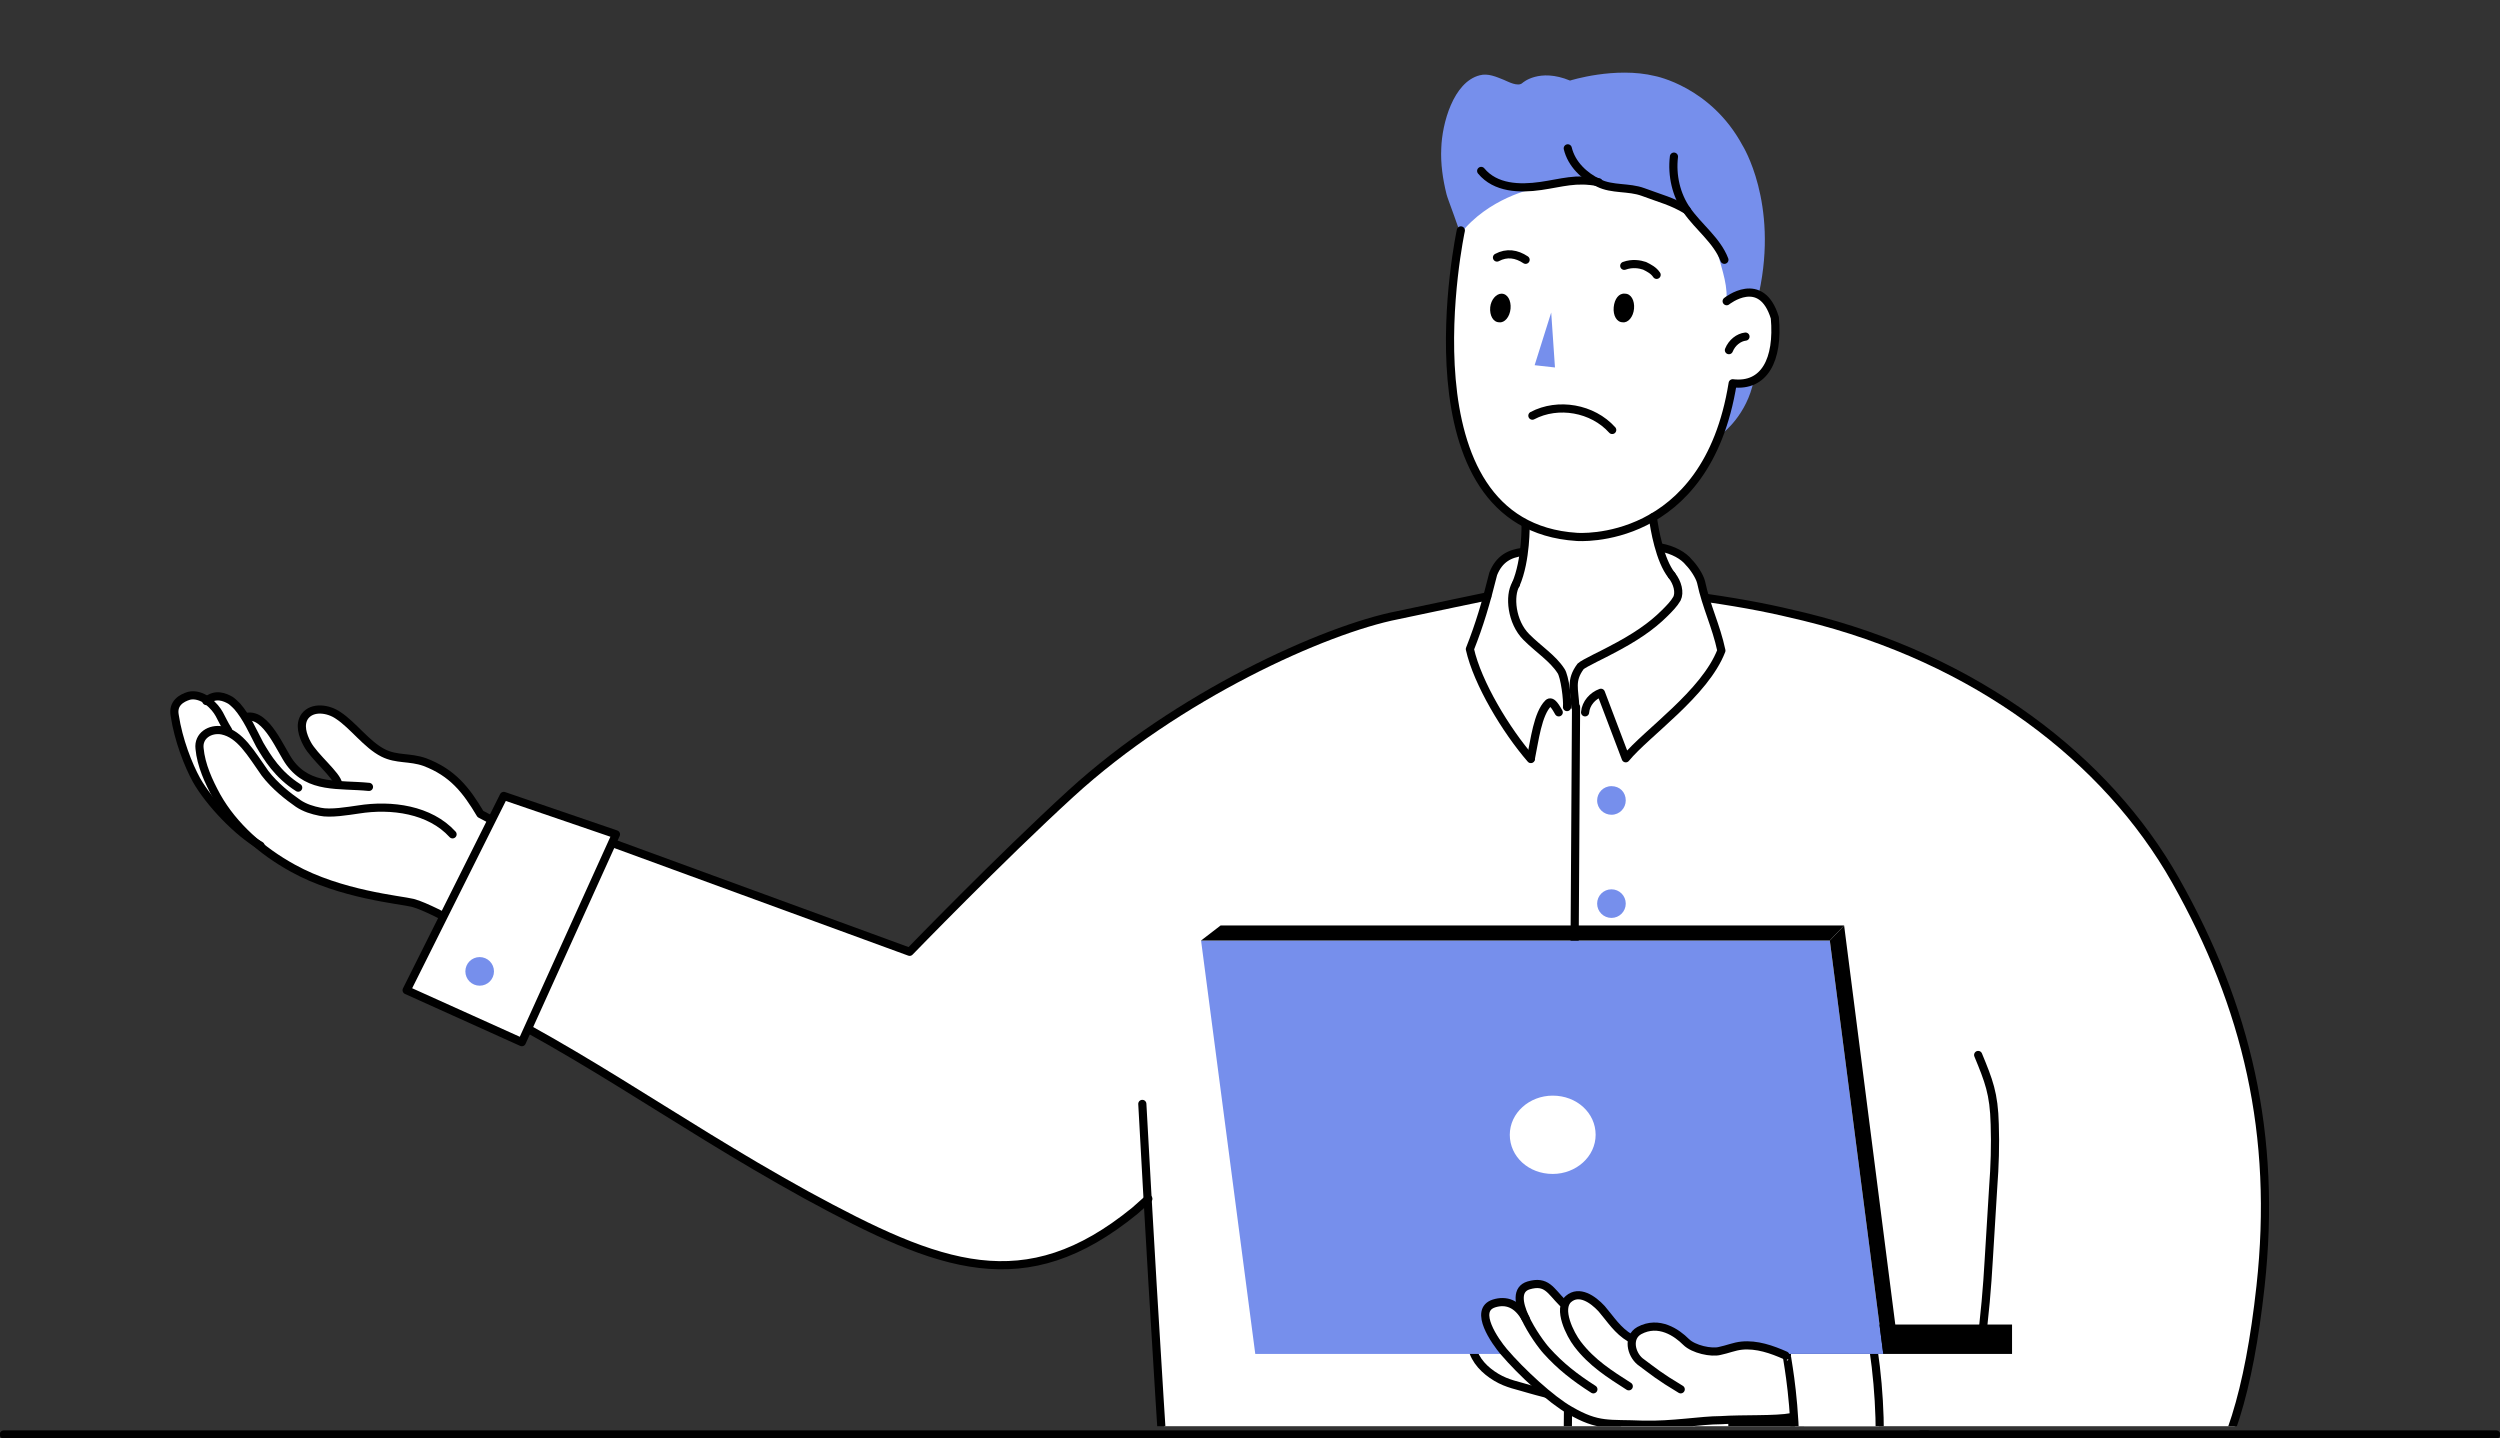
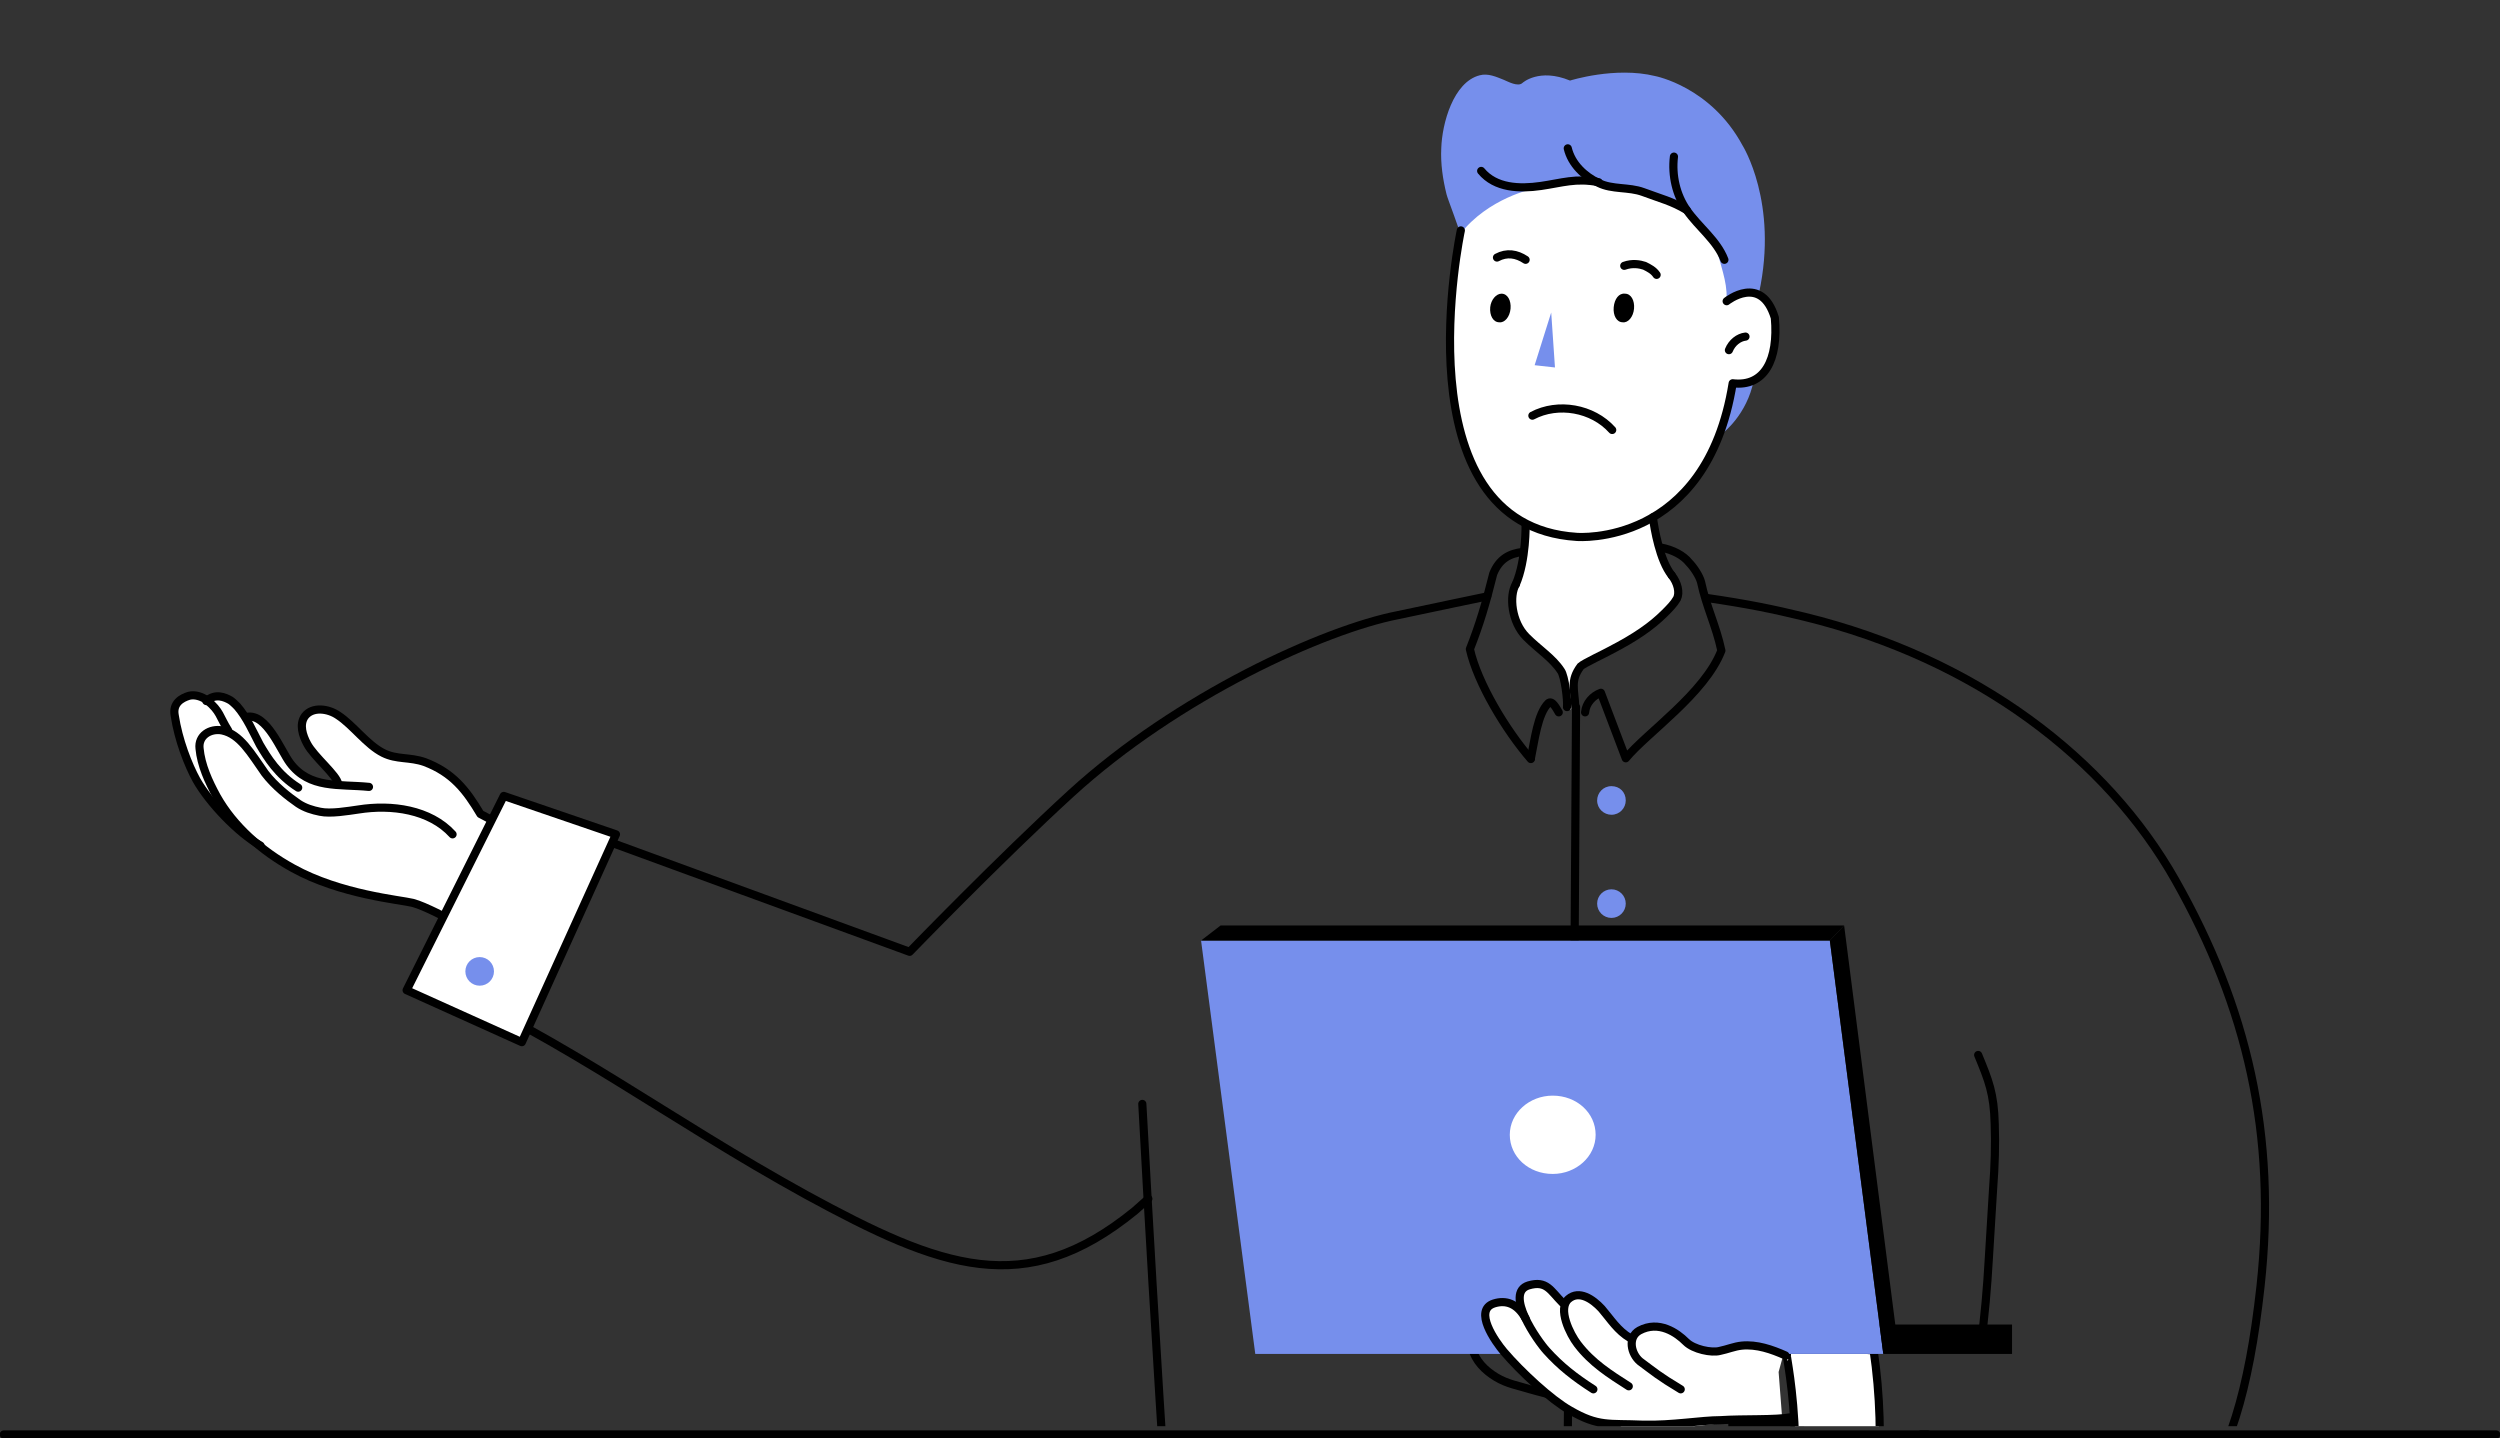
<svg xmlns="http://www.w3.org/2000/svg" xmlns:xlink="http://www.w3.org/1999/xlink" version="1.1" x="0px" y="0px" viewBox="0 0 332 191" style="enable-background:new 0 0 332 191;" xml:space="preserve">
  <rect x="0" y="0" width="332" height="191" fill="#333333" stroke="none" />
  <style type="text/css">
	.st0{clip-path:url(#SVGID_00000090987742463657087640000002151164528584122041_);}
	.st1{fill:#FFFFFF;}
	.st2{fill:#768FEC;}
	.st3{fill:none;stroke:#000000;stroke-width:1.084;stroke-linecap:round;stroke-linejoin:round;stroke-miterlimit:10;}
	.st4{fill:#FFFFFF;stroke:#000000;stroke-width:1.084;stroke-linecap:round;stroke-linejoin:round;stroke-miterlimit:10;}
</style>
  <g id="_圖層_2">
</g>
  <g id="CON04">
    <g>
      <g>
        <defs>
          <rect id="SVGID_1_" x="18.5" y="1.4" width="295.1" height="188" />
        </defs>
        <clipPath id="SVGID_00000087408559269638171260000002704390775039051194_">
          <use xlink:href="#SVGID_1_" style="overflow:visible;" />
        </clipPath>
        <g style="clip-path:url(#SVGID_00000087408559269638171260000002704390775039051194_);">
          <path class="st1" d="M235.6,42.2c-1.7-5.9-6.4-2.2-6.4-2.2s3.6-13.5-13.1-16.3c0,0-12.4-1.8-20.5,3.2l-1.7,3.7      c0,0-6.7,31.1,8.7,38.9l-0.1,0.1c0,0,0.1,4.8-1.3,8c0,0-2,5.1,3.4,8.8c0,0,3.2,2.2,3.2,5.3l0.2,2.1c0,0,0.9,1.6,1-1.4      c0,0-0.2-2.4,0.3-3c0,0,0.6-1,2.9-2.2c0,0,8.5-3.9,10-7c0,0,1.2-2.2-0.3-3.8c-1.8-1.9-2.3-6.2-2.5-7.7l0,0      c4.4-2.6,9-7.7,10.6-17.8C234.3,51.3,236.2,47.7,235.6,42.2z" />
-           <path class="st1" d="M289,116.8c-9.1-16.1-26.4-29.4-49.3-35c-4-1-7.4-1.7-12.8-2.5c-0.3-0.4-0.5-0.8-0.7-1.3      c-0.5-1-0.7-2.1-1.4-3c-1-1.2-2.5-1.7-4-2.1c0,2.3,2.5,4.3,1.8,6.5c-0.3,1-1.1,1.6-1.9,2.2c-2.5,1.8-5.1,3.5-7.8,4.9      c-1.5,0.8-3.3,1.7-3.6,3.4c-0.3,1.3,0.3,2.8-0.5,3.9c-0.9-1.4-0.7-3.2-1.4-4.7c-1-2.1-3.5-3.1-4.9-4.9c-2.2-2.7-1.6-6.3-0.1-9.4      l-0.1-1.5c-1.6-0.1-2.9,1.1-3.7,2.4c-0.6,1.1-1,2.2-1.4,3.4c-1.7,0.4-6.8,1.5-11.4,2.4c-9.7,1.9-29.2,10.7-43.4,23.7      c-9.4,8.6-21.4,21-21.4,21l-54.1-19.8l-10.2,23.2c19.4,8.7,31.9,18.6,50.6,28.9c17.8,9.7,29,14,43.6,2.1l1.8-1.6l2.2,35.2l4,52      c8.9,4.1,19,8.5,29.7,13l19-11.1l25.9,14.5c14.8-4.1,33.3-11.1,42.4-18l5.2-38.6c5.9-2.9,7.9-4.2,11.9-8.8      c2.5-2.9,6.3-13.3,7-23.6C303.2,153,298.5,133.7,289,116.8z" />
          <path class="st2" d="M272.9,246.8c0,0,3.8,17.6-3.8,35.2c0,0-1.5,20.3-2.5,39.8h-94.9c-3.3-32-6.3-72.1-6.3-72.1l23,9.8      l19.7-11.1l25.6,14.5C252.5,257.4,264.2,251.8,272.9,246.8z" />
          <path class="st2" d="M230.1,50.9l-1.3,6.6c0,0,3.2-2.4,4.1-7L230.1,50.9z" />
          <path class="st2" d="M193.9,31.1c0.1-0.2-1.7-4.8-1.8-5.3c-0.5-2-0.8-4.1-0.7-6.1c0.1-3.3,1.6-8.8,5.1-9.7      c1.1-0.3,2.2,0.2,3.2,0.6c0.5,0.2,1.9,1,2.5,0.4c0,0,2.2-2,6.3-0.3c0,0,6-1.9,11.3-0.6c0,0,7.4,1.4,11.6,9.2      c0,0,4.8,7.6,2.2,19.6c0,0-2.7-0.9-4.4,1.6c0.4-2.3-0.5-4.6-1.1-6.9c-1.1-4.3-4.3-5.3-7.5-7.1c-2.9-1.6-5.7-1.5-8.8-1.9      c-2.7-0.4-5.5-0.6-8.1,0.5C203.7,25,197.6,26.3,193.9,31.1z" />
          <path class="st3" d="M229.3,40c0,0,4.6-3.7,6.4,2.2c0.5,5.6-1.4,9.2-5.6,8.7c-3.5,21.8-20.7,20.4-20.7,20.4      C185.6,69.8,194,30.6,194,30.6" />
          <path class="st3" d="M229.6,46.5c0.4-1,1.3-1.7,2.2-1.8" />
          <path class="st3" d="M196.7,22.7c1.9,2.3,5.1,2.4,7.9,2c2.8-0.4,4.7-1.1,7.7-0.5" />
          <path class="st3" d="M208.2,19.7c0.5,2.1,2.2,3.7,4.1,4.6c1.8,0.9,4,0.5,5.9,1.2c2.4,0.9,3.8,1.2,5.8,2.4" />
          <path class="st3" d="M222.3,20.8c-0.3,2.5,0.3,5.1,1.7,7.1c1.6,2.3,4,4,5,6.6" />
          <polygon class="st2" points="206,41.5 206.5,48.8 203.8,48.5     " />
          <path d="M214.3,40.8c-0.1,1.1,0.4,2,1.2,2c0.7,0.1,1.4-0.7,1.5-1.8c0.1-1.1-0.4-2-1.2-2C215,38.9,214.4,39.7,214.3,40.8z" />
          <path d="M197.9,40.8c-0.1,1.1,0.4,2,1.2,2c0.7,0.1,1.4-0.7,1.5-1.8c0.1-1.1-0.4-2-1.2-2C198.7,39,198,39.8,197.9,40.8z" />
          <path class="st3" d="M220,36.5c-0.4-0.6-1-0.9-1.6-1.2c-0.6-0.2-1.6-0.4-2.7,0" />
          <path class="st3" d="M202.6,34.5c-1.2-0.8-2.5-1-3.8-0.3" />
          <path class="st3" d="M203.5,55.2c3.4-1.8,8-1,10.6,1.9" />
          <path class="st3" d="M202.6,69.6c0,0,0.1,4.8-1.3,8" />
          <path class="st3" d="M219.5,68.7c0.2,1.5,0.9,5.7,2.5,7.7" />
          <path class="st3" d="M208.1,93.9c0.1-0.9-0.3-4.1-0.8-4.8c-1.1-1.7-2.9-2.8-4.6-4.5c-2-2-2.3-5.5-1.4-7" />
          <path class="st3" d="M203.3,100.7c0.5-2.4,0.9-5.9,2.3-7.3c0.5-0.5,1.1,0.7,1.4,1.2" />
          <path class="st3" d="M222,76.4c0.8,1,1.1,2.3,0.7,3.1c-0.4,0.7-1,1.3-1.6,1.9c-1.8,1.8-4,3.3-7.3,5c-0.5,0.3-3.5,1.7-3.9,2.1      c-1.4,1.9-0.8,3-0.7,5.4" />
          <path class="st3" d="M210.5,94.6c0.1-1.2,1-2.2,2.1-2.6c1.1,2.9,2.2,5.8,3.3,8.7c2.8-3.4,10.5-8.6,12.7-14.3      c-0.7-3.3-2-5.8-2.7-9.1c-0.2-0.8-1-2-1.6-2.6c-0.7-0.9-2.1-1.7-3.8-2" />
          <path class="st3" d="M202.2,73.3c-1.7,0.2-3.1,0.9-3.9,2.9c-1,4-1.8,6.7-3.1,10c1,4.5,4.8,10.8,8.1,14.6" />
          <line class="st3" x1="209.3" y1="93.9" x2="209.1" y2="126.8" />
          <path class="st3" d="M197.5,79.2c-0.9,0.2-6.8,1.4-11.9,2.5c-9.7,1.9-29.2,10.7-43.4,23.7c-9.4,8.6-21.4,21-21.4,21l-54.1-19.8      l-10.2,23.2c19.4,8.7,31.9,18.6,50.6,28.9c17.8,9.7,29,14,43.6,2.1l1.8-1.6" />
          <path class="st2" d="M215.9,106.3c0,1-0.8,1.9-1.9,1.9c-1,0-1.9-0.8-1.9-1.9c0-1,0.8-1.9,1.9-1.9      C215.1,104.4,215.9,105.2,215.9,106.3z" />
          <circle class="st2" cx="214" cy="120" r="1.9" />
          <ellipse transform="matrix(0.23 -0.973 0.973 0.23 -23.523 357.411)" class="st2" cx="214" cy="193.6" rx="1.9" ry="1.9" />
          <circle class="st2" cx="214" cy="210.1" r="1.9" />
          <path class="st2" d="M216,228.9c0,1-0.8,1.9-1.9,1.9c-1,0-1.9-0.8-1.9-1.9s0.8-1.9,1.9-1.9C215.1,227.1,216,227.9,216,228.9z" />
          <path class="st3" d="M151.7,146.6c0,0,3.8,71.1,6.9,99.8c0,0,22,10.3,29.7,13l19-11.1l25.9,14.5c0,0,25.3-6.1,42.4-18l5.2-38.6" />
          <path class="st3" d="M237.4,206.5c9.7,1.5,28.2,2.1,35.7,1c16-2.4,24-8.4,27.1-36.7c2.2-20.1-1.8-37.1-11.3-53.9      c-9.1-16.1-26.4-29.4-49.3-35c-4.1-1-7.5-1.7-13-2.5" />
          <path class="st3" d="M208.3,179.5c-0.2,26.3-0.5,49.6-1,68.8" />
          <path class="st3" d="M214.7,253c0,0,1.2,65.3,1.6,68.7" />
          <line class="st3" x1="263" y1="252.5" x2="262" y2="321.7" />
          <path class="st3" d="M254.3,256.4c0,0-0.2,9.8,0.5,17.1c0.7,7.4,2.6,11.3,7.1,11.5" />
          <path class="st3" d="M206.7,249.1c0,0,1.7,19,2.3,21.2c1.6,5.7,5.7,6.6,5.7,6.6" />
          <path d="M235.3,210.5c0,0-5.4,3-5.8-22.1l10.2-0.4C238.5,203.2,237.4,207.8,235.3,210.5z" />
          <path class="st1" d="M238.4,191.4c0-3.4-0.3-7.2-1.2-11.4l0-1.3l11.6,1.2c1.7,14,0.5,25.8-2.7,30.2l-11-0.1      C236.8,206.6,238.6,199.9,238.4,191.4z" />
          <path class="st3" d="M238.4,191.4c0.3,11.9-2.2,17.6-3.2,18.6l11,0.1c3.2-6.1,4.4-18.8,2.6-30.9l-11.5-0.5l0,1.3      C237.2,180,238.2,184.3,238.4,191.4z" />
          <path class="st3" d="M195.5,179c0.4,1.7,1.7,3,3.2,3.9c1.5,0.9,2.9,1.1,4.5,1.6c1,0.3,2.7,0.7,3.7,1" />
          <polygon points="247.6,175.9 237.2,179.8 267.2,179.8 267.2,175.9     " />
          <polygon class="st2" points="243,124.9 159.5,124.9 166.7,179.8 250.1,179.8     " />
          <path class="st1" d="M216.7,177.7l0.7-1.1c0.7-0.6,2.1-0.6,2.8-0.4c1.1,0.3,3.3,1.8,4.8,2.8c1.5,1,2.6,0.2,4.6,0.4      c0,0,2.5-1.1,7.2,0.6l-0.6,2.2l0.5,6.5c-6.9-0.5-13.4,1.6-20,0.9c-7.6-0.9-12.4-4.6-16.9-10.1c-1.1-1.3-4.9-6-0.5-6.4      c1.4-0.1,1.9,0.3,2.9,1.4c0.3,0.3,0.7,1.4,1,1.7c-2.3-3.7-1.1-5.2-0.5-5.5c2.5-1.4,4.1,1.9,5.3,3.7c-1-2.4,2.5-2.4,2.5-2.4      c1.6,0.1,2.7,1.9,4.1,4C214.7,176.2,216.5,177.4,216.7,177.7z" />
          <path class="st1" d="M211.9,150.7c0,2.9-2.6,5.2-5.7,5.2c-3.2,0-5.7-2.3-5.7-5.2c0-2.9,2.6-5.2,5.7-5.2      C209.4,145.5,211.9,147.8,211.9,150.7z" />
          <g>
            <path class="st3" d="M237.9,188.2c-2.1,0.4-6.4,0.2-9.4,0.4c-2.6,0-6.4,0.7-10.3,0.6c-4.6-0.2-5.9,0.3-9.7-1.9       c-2.5-1.4-6.5-5.1-8.8-7.8c-1.1-1.3-4.1-5.5-1.3-6.4c1.6-0.5,3.1,0,4.2,2" />
            <path class="st3" d="M211.6,184.5c-2.5-1.6-4.4-3.1-6.2-5.1c-1.2-1.3-5.7-7.7-2.4-8.7c2.4-0.7,2.9,0.7,4.5,2.3" />
            <path class="st3" d="M216.3,184.1c-2.5-1.6-4.9-3.1-6.8-5.6c-1-1.3-2.7-4.7-1.2-6c1.4-1.2,3.2,0,4.4,1.3       c1.2,1.4,2.1,2.9,3.8,3.9" />
            <path class="st3" d="M237.1,180c-1.8-0.8-3.8-1.5-5.8-1.3c-1,0.1-1.9,0.5-2.9,0.7c-1.1,0.3-3.5-0.2-4.5-1.2       c-1.2-1.2-3.6-2.9-6.2-1.5c-1.6,0.9-1.1,3.1,0.1,4.1c1.9,1.4,2.4,1.9,5.4,3.7" />
          </g>
          <polygon points="243,124.9 244.9,122.9 251.9,177.5 250.1,179.8     " />
          <polygon points="159.5,124.9 162.1,122.9 244.9,122.9 243,124.9     " />
          <path class="st3" d="M262.7,140.1c1.4,3.4,2.1,5.1,2.2,9.2c0.1,2.7,0,5.7-0.2,8.3c-0.2,3.4-0.4,6.5-0.6,9.8      c-0.2,3.5-0.5,7.2-1.1,11.7" />
          <path class="st1" d="M63.7,108.1c-1.9-3.2-3.7-5.5-7.4-6.9c-1.9-0.7-3.6-0.3-5.4-1.2c-2.1-1.1-4-3.7-6-5      c-1.4-0.9-3.5-1.2-4.4,0.1c-0.8,1.1-0.3,2.6,0.3,3.7c1,1.7,4,4.2,4.1,5.3l0,0.2c-2.4-0.2-4.6-0.7-6.3-2.9      c-1.2-1.6-3.1-6.6-5.7-6.1l-0.3,0.2c-0.3-0.5-0.7-1-1.1-1.5c-0.3-0.3-0.5-0.6-0.9-0.8c-0.7-0.5-2-1.1-3.2,0.1      c-0.7-0.5-1.6-0.9-2.4-0.6c-0.9,0.3-2.1,0.9-1.9,2.6c0.6,3.3,1.8,6.6,2.9,8.6c1.7,2.9,5.5,7,8.5,8.7l0,0      c1.4,1.1,2.9,2.2,4.5,3.1c6.3,3.5,14.3,4.2,15.9,4.6c1.1,0.2,2.8,1.1,4,1.7l6.3-12.6L63.7,108.1z" />
          <path class="st3" d="M60.1,110.8c-3-3.3-8.1-4-12.5-3.3c-1.4,0.2-3.7,0.6-5.1,0.3c-1-0.2-2-0.5-2.9-1.1c-1.3-0.9-3.1-2.3-4.4-4      c-1.9-2.7-3.3-5.2-5.7-5.7c-1.6-0.3-3.2,0.7-3,2.4c0.2,2.2,1.2,4.4,2.3,6.4c2.2,3.9,5.9,7.2,10.1,9.5c6.3,3.5,14.3,4.2,15.9,4.6      c1.6,0.4,5.1,2.3,5.1,2.3" />
          <path class="st3" d="M34.6,112.3c-3-1.7-6.8-5.7-8.5-8.7c-1.1-2-2.4-5.3-2.9-8.6c-0.3-1.6,0.9-2.3,1.9-2.6      c0.8-0.2,1.7,0.1,2.4,0.6c1.8,1.5,1.6,2.1,2.8,4" />
          <path class="st3" d="M44.9,104.1c-0.1-1.1-3.2-3.6-4.1-5.3c-0.6-1.1-1.1-2.6-0.3-3.7c1-1.3,3.1-1,4.4-0.1c2,1.3,3.8,3.9,6,5      c1.8,0.9,3.5,0.5,5.5,1.2c3.7,1.4,5.5,3.7,7.4,6.9l1.9,1" />
          <path class="st3" d="M27.4,93.1c1.2-1.1,2.5-0.5,3.2-0.1c0.3,0.2,0.6,0.5,0.9,0.8c1.3,1.5,2.1,3.4,3,5.1c1,1.7,2.4,4,5.1,5.7" />
          <path class="st3" d="M32.8,95.2c2.6-0.5,4.5,4.5,5.7,6.1c2.6,3.5,6.5,2.8,10.5,3.2" />
          <polygon class="st4" points="66.9,105.7 54,131.5 69.3,138.4 81.8,110.8     " />
          <circle class="st2" cx="63.7" cy="129" r="1.9" />
        </g>
      </g>
      <g>
        <line class="st3" x1="256" y1="190.5" x2="0.5" y2="190.5" />
        <line class="st3" x1="255.1" y1="190.5" x2="331.5" y2="190.5" />
      </g>
    </g>
  </g>
</svg>